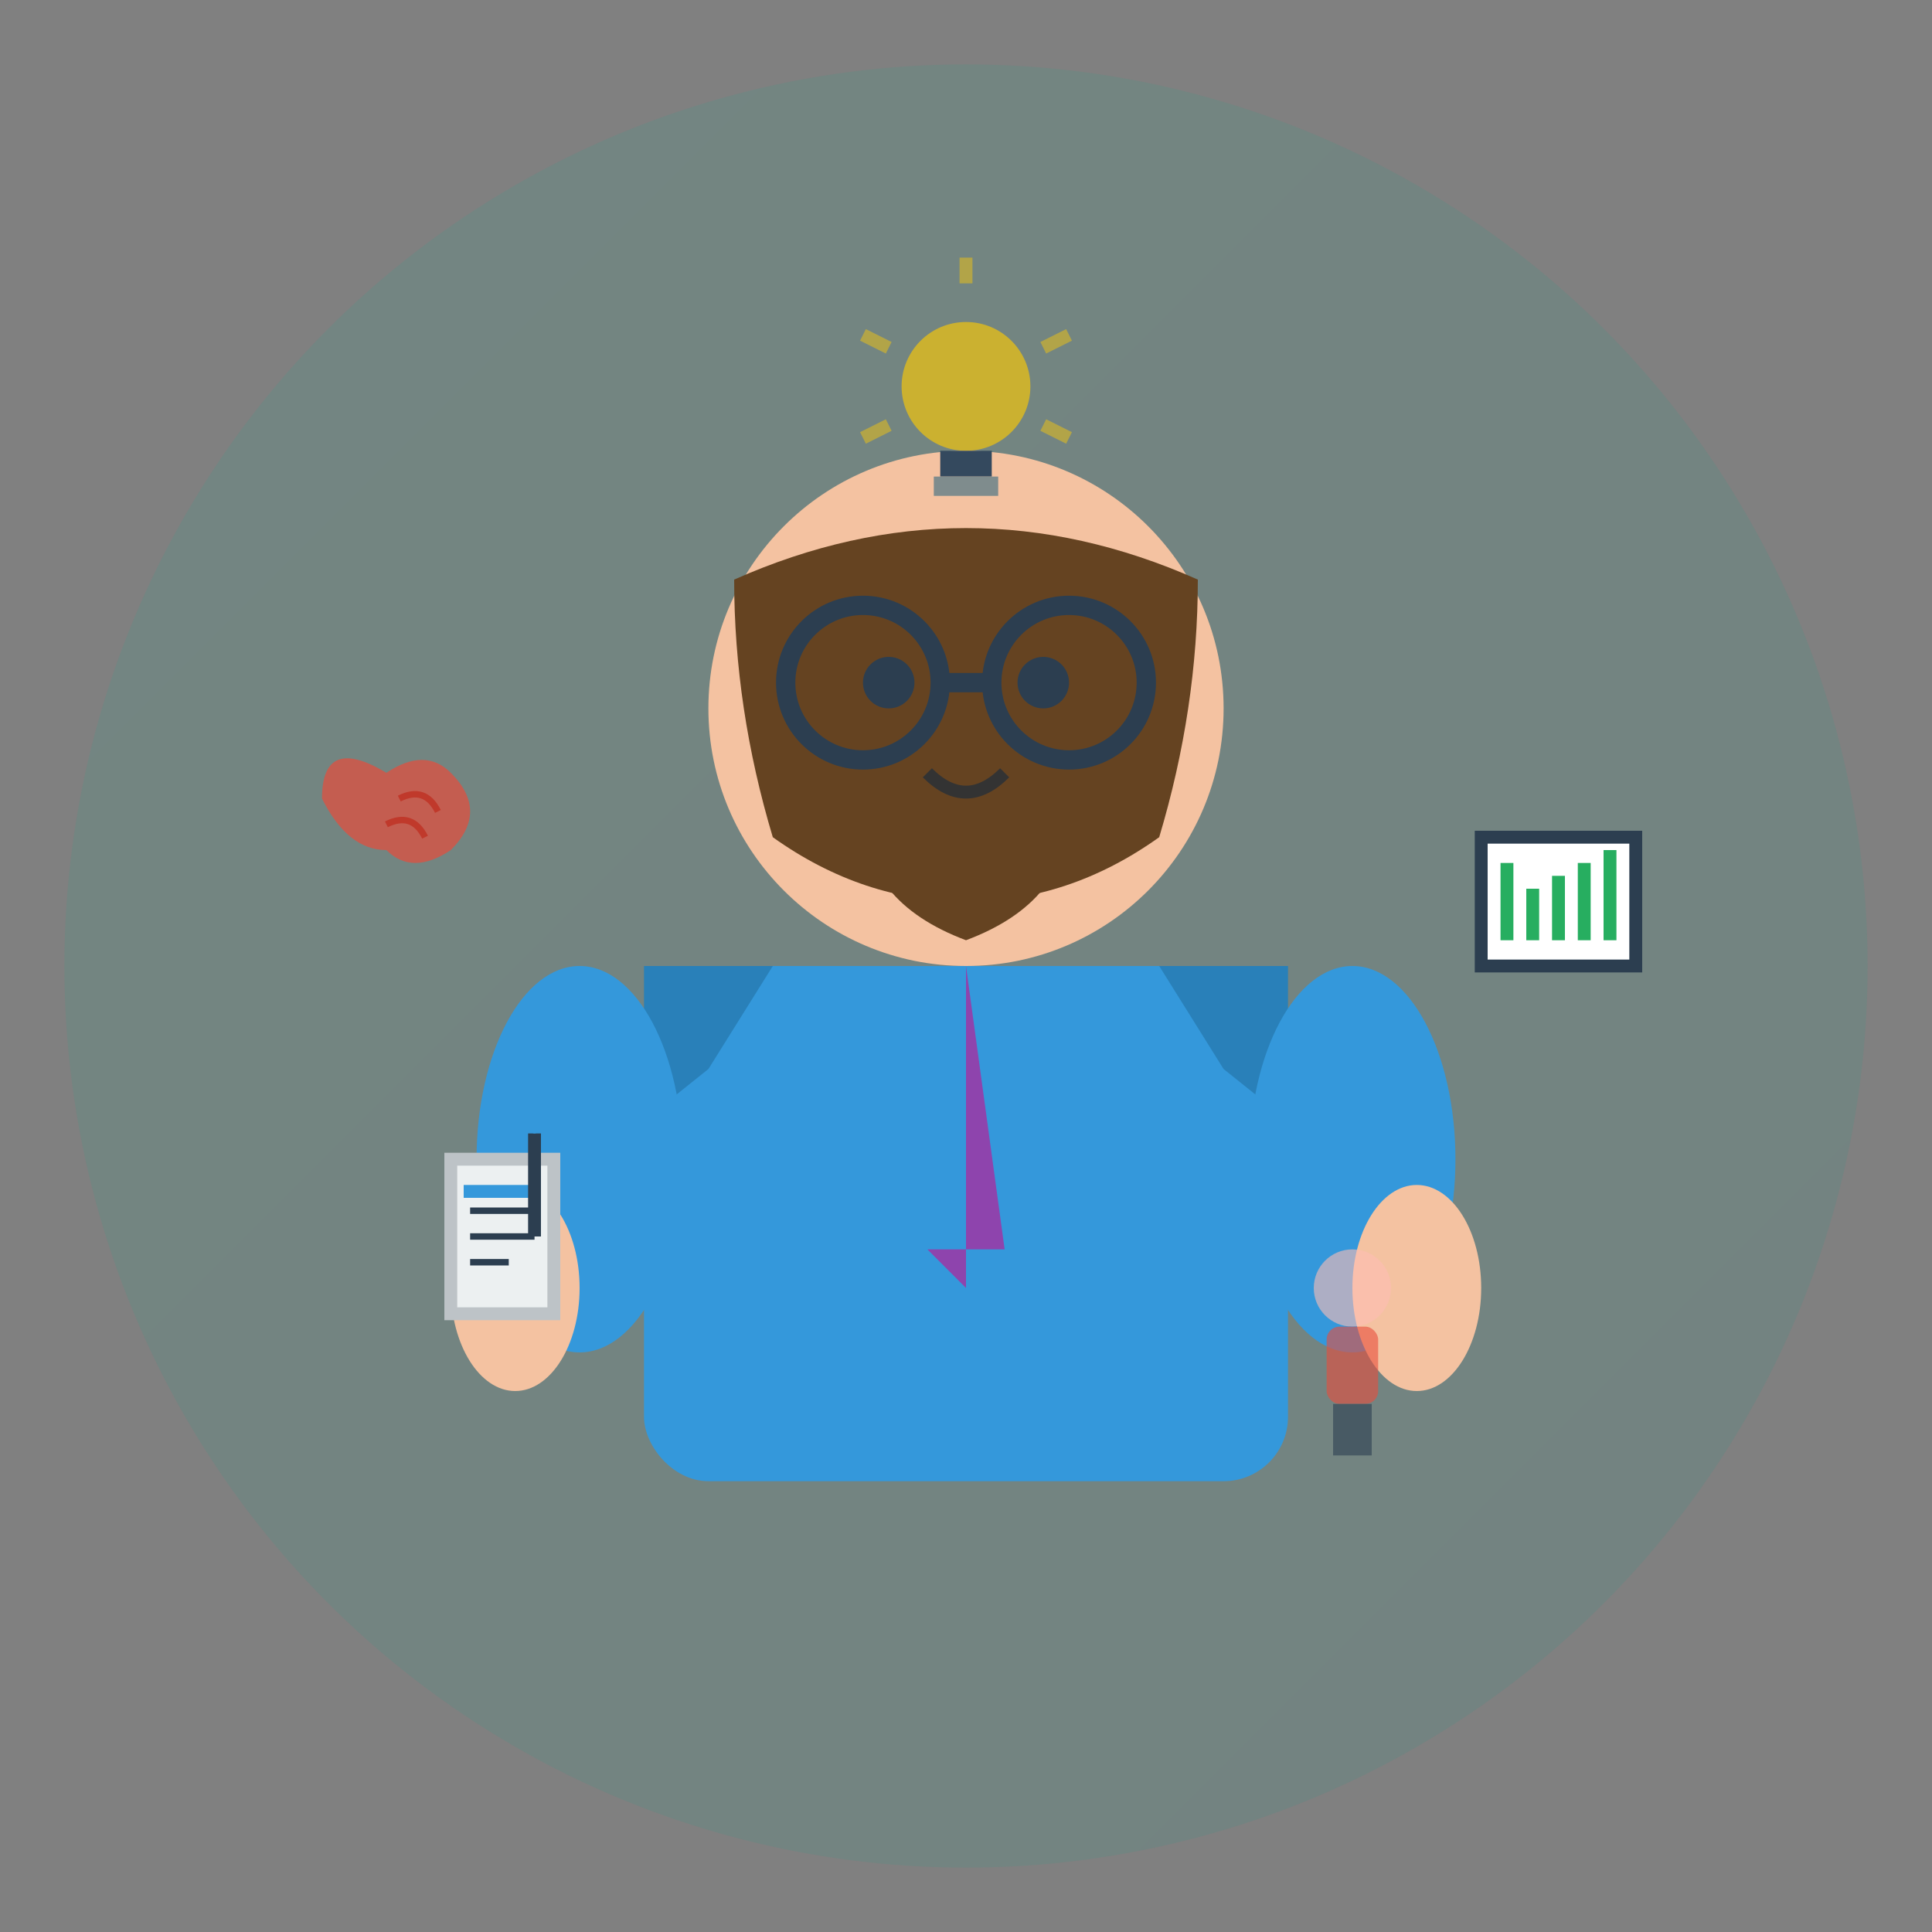
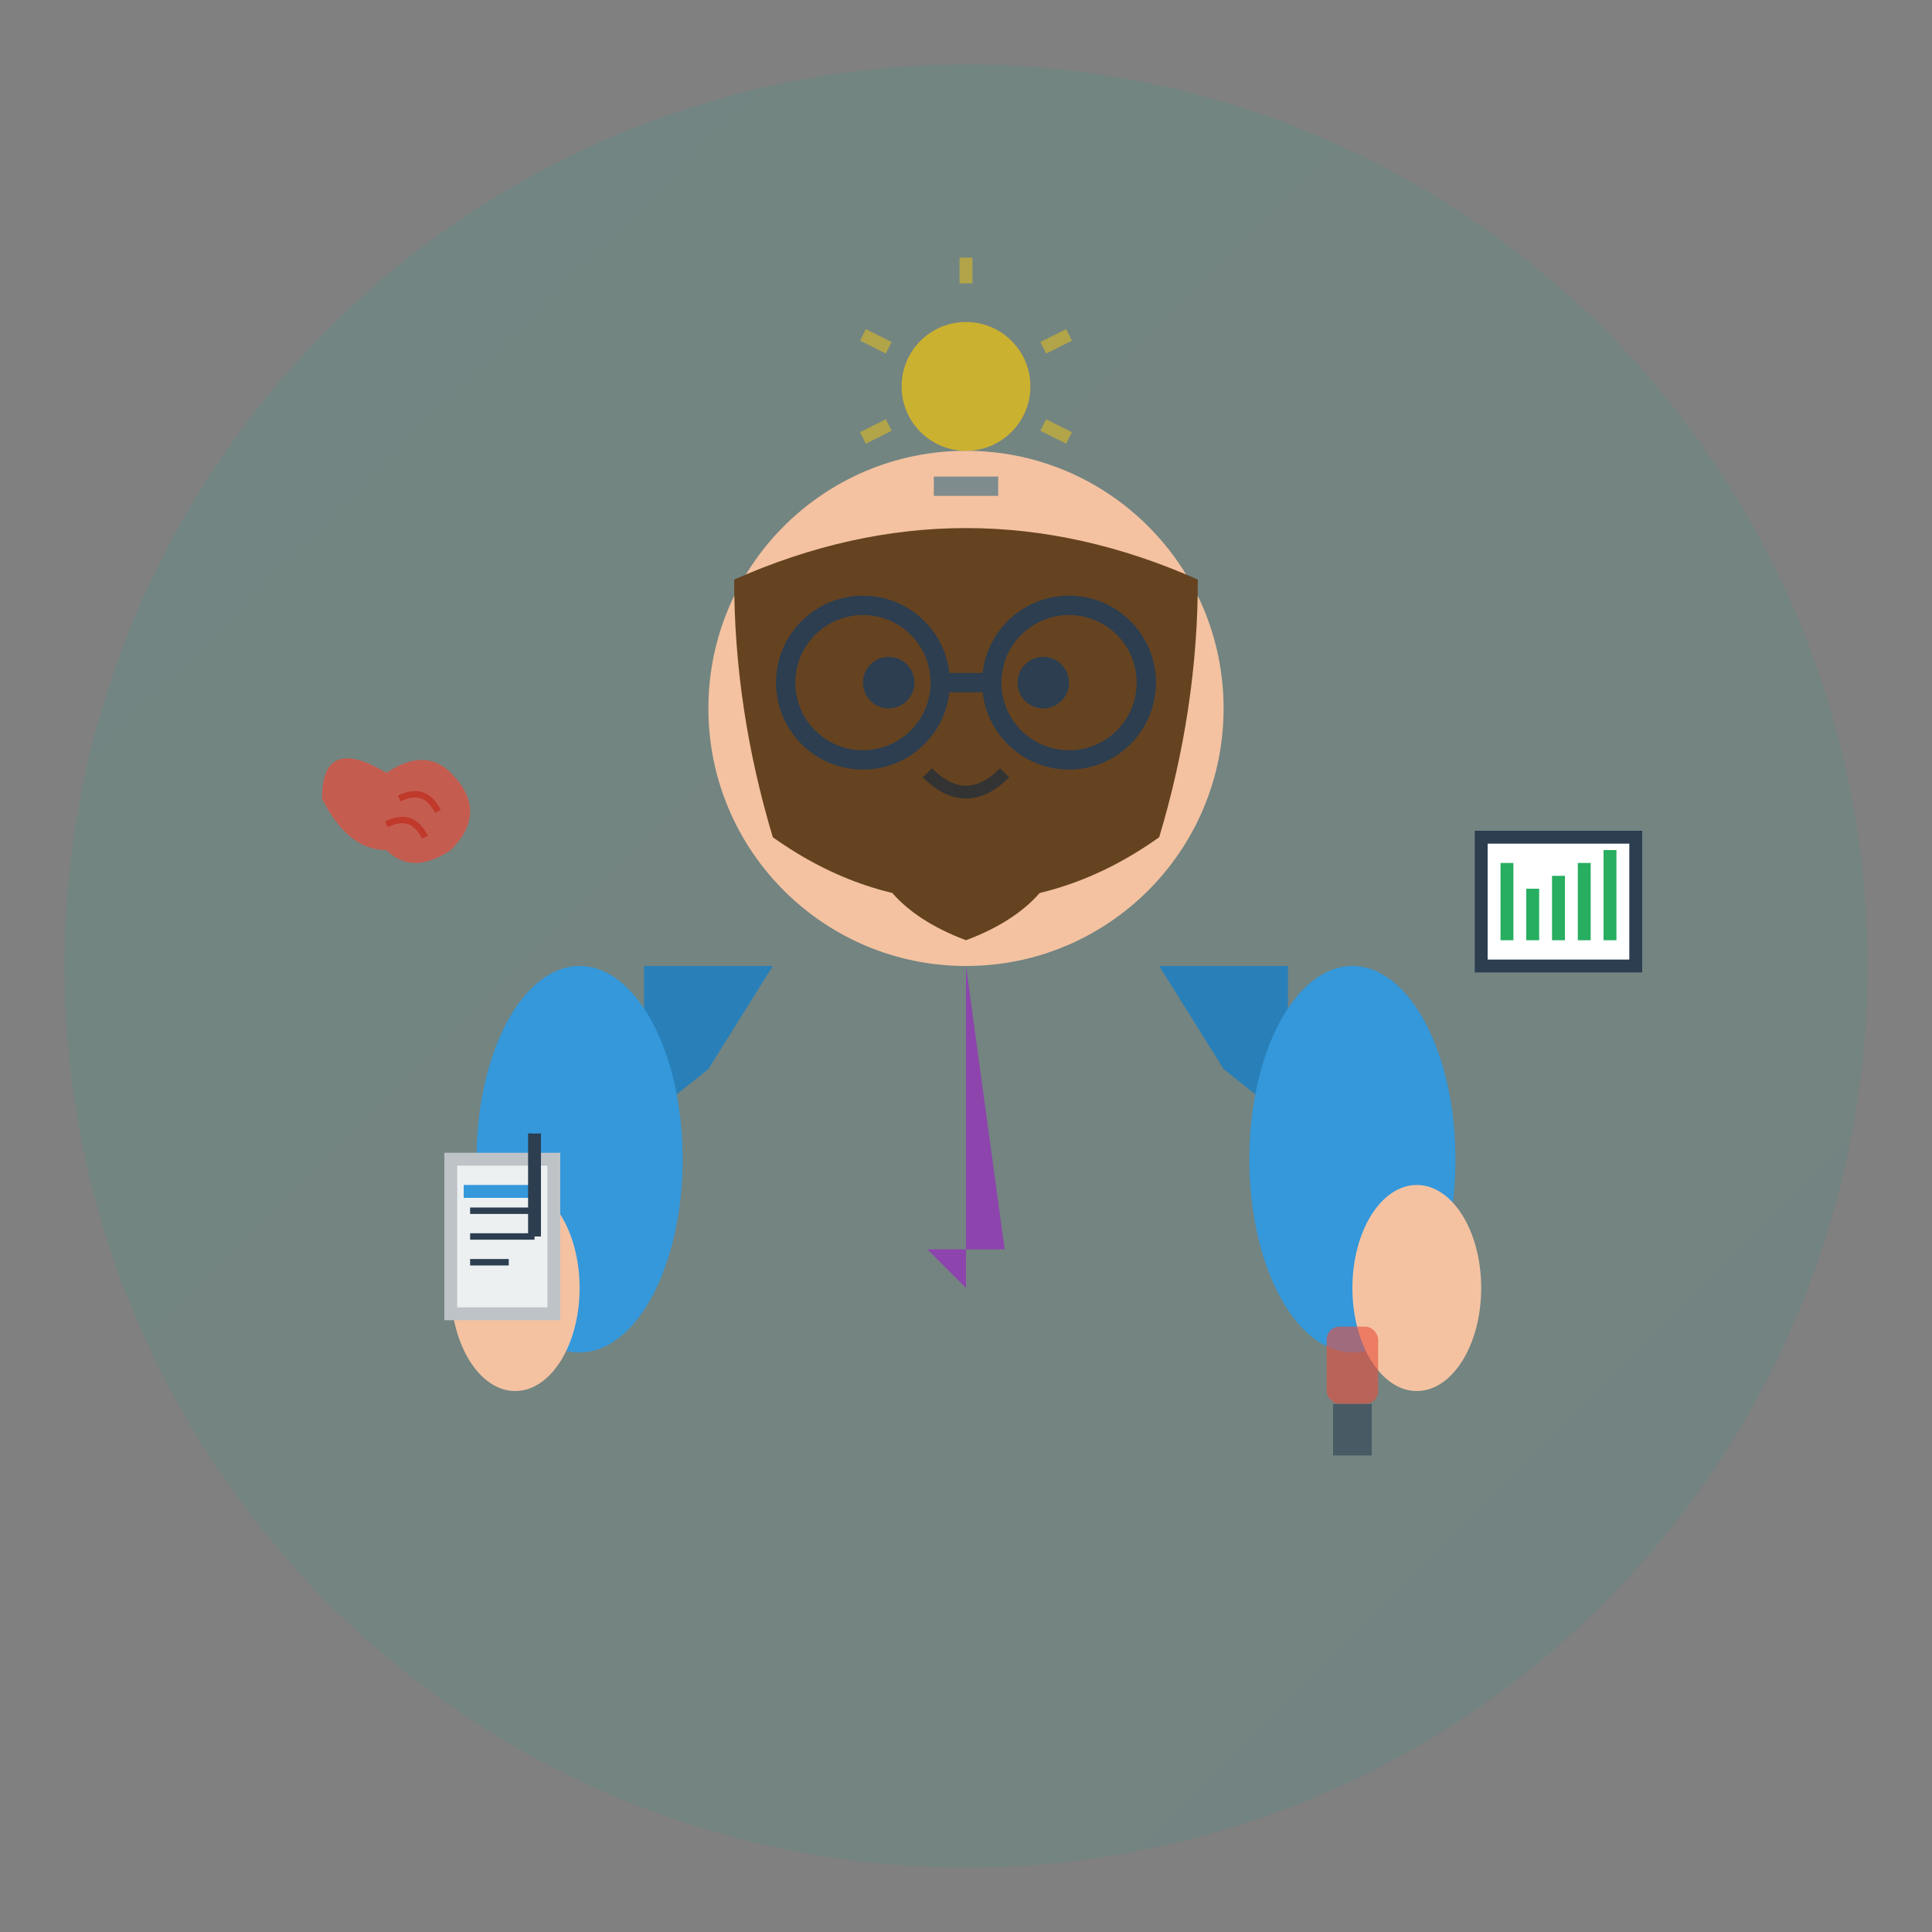
<svg xmlns="http://www.w3.org/2000/svg" viewBox="0 0 150 150" width="150" height="150">
  <rect x="0" y="0" width="150" height="150" fill="#808080" stroke="none" />
  <defs>
    <linearGradient id="teamGradient2" x1="0%" y1="0%" x2="100%" y2="100%">
      <stop offset="0%" stop-color="#00b894" />
      <stop offset="100%" stop-color="#00a085" />
    </linearGradient>
  </defs>
  <circle cx="75" cy="75" r="70" fill="url(#teamGradient2)" opacity="0.1" />
  <g transform="translate(75, 75)">
    <circle cx="0" cy="-20" r="20" fill="#F4C2A1" />
    <path d="M -18 -30 Q 0 -38 18 -30 Q 18 -20 15 -10 Q 8 -5 0 -5 Q -8 -5 -15 -10 Q -18 -20 -18 -30" fill="#654321" />
    <path d="M -8 -12 Q 0 -8 8 -12 Q 8 -5 0 -2 Q -8 -5 -8 -12" fill="#654321" />
    <circle cx="-6" cy="-22" r="2" fill="#2c3e50" />
    <circle cx="6" cy="-22" r="2" fill="#2c3e50" />
    <path d="M -3 -15 Q 0 -12 3 -15" stroke="#333" stroke-width="1" fill="none" />
    <path d="M -8 -28 Q -6 -30 -4 -28" stroke="#654321" stroke-width="1.5" fill="none" />
    <path d="M 4 -28 Q 6 -30 8 -28" stroke="#654321" stroke-width="1.5" fill="none" />
    <circle cx="-8" cy="-22" r="6" fill="none" stroke="#2c3e50" stroke-width="1.5" />
    <circle cx="8" cy="-22" r="6" fill="none" stroke="#2c3e50" stroke-width="1.5" />
    <line x1="-2" y1="-22" x2="2" y2="-22" stroke="#2c3e50" stroke-width="1.5" />
-     <rect x="-25" y="0" width="50" height="40" fill="#3498db" rx="5" />
    <polygon points="-25,0 -15,0 -20,8 -25,12" fill="#2980b9" />
    <polygon points="25,0 15,0 20,8 25,12" fill="#2980b9" />
    <polygon points="0,0 0,25 -3,22 3,22" fill="#8e44ad" />
    <ellipse cx="-30" cy="15" rx="8" ry="15" fill="#3498db" />
    <ellipse cx="30" cy="15" rx="8" ry="15" fill="#3498db" />
    <ellipse cx="-35" cy="25" rx="5" ry="8" fill="#F4C2A1" />
    <ellipse cx="35" cy="25" rx="5" ry="8" fill="#F4C2A1" />
    <g transform="translate(-45, -15)">
      <path d="M 0 0 Q -5 -3 -5 2 Q -3 6 0 6 Q 2 8 5 6 Q 8 3 5 0 Q 3 -2 0 0" fill="#e74c3c" opacity="0.7" />
      <path d="M 1 2 Q 3 1 4 3" stroke="#c0392b" stroke-width="0.5" fill="none" />
      <path d="M 0 4 Q 2 3 3 5" stroke="#c0392b" stroke-width="0.5" fill="none" />
    </g>
    <g transform="translate(40, -10)">
      <rect x="0" y="0" width="12" height="10" fill="#FFF" stroke="#2c3e50" stroke-width="1" />
      <line x1="2" y1="8" x2="2" y2="2" stroke="#27ae60" stroke-width="1" />
      <line x1="4" y1="8" x2="4" y2="4" stroke="#27ae60" stroke-width="1" />
      <line x1="6" y1="8" x2="6" y2="3" stroke="#27ae60" stroke-width="1" />
      <line x1="8" y1="8" x2="8" y2="2" stroke="#27ae60" stroke-width="1" />
      <line x1="10" y1="8" x2="10" y2="1" stroke="#27ae60" stroke-width="1" />
    </g>
    <g transform="translate(-40, 15)">
      <rect x="0" y="0" width="8" height="12" fill="#ecf0f1" stroke="#bdc3c7" stroke-width="1" />
      <rect x="1" y="2" width="6" height="1" fill="#3498db" />
      <line x1="1.5" y1="4" x2="6.5" y2="4" stroke="#2c3e50" stroke-width="0.5" />
      <line x1="1.5" y1="6" x2="6.5" y2="6" stroke="#2c3e50" stroke-width="0.5" />
      <line x1="1.5" y1="8" x2="4.5" y2="8" stroke="#2c3e50" stroke-width="0.5" />
      <rect x="6" y="-2" width="1" height="8" fill="#2c3e50" />
      <ellipse cx="6.5" cy="-3" rx="0.5" ry="1" fill="#3498db" />
    </g>
    <g transform="translate(30, 25)" opacity="0.6">
-       <circle cx="0" cy="0" r="3" fill="#FDBCB4" />
      <rect x="-2" y="3" width="4" height="6" fill="#e74c3c" rx="1" />
      <rect x="-1.5" y="9" width="1.5" height="4" fill="#2c3e50" />
      <rect x="0" y="9" width="1.5" height="4" fill="#2c3e50" />
    </g>
    <g transform="translate(0, -45)">
      <circle cx="0" cy="0" r="5" fill="#f1c40f" opacity="0.7" />
-       <rect x="-2" y="5" width="4" height="2" fill="#34495e" />
      <rect x="-2.5" y="7" width="5" height="1.5" fill="#7f8c8d" />
      <g stroke="#f1c40f" stroke-width="1" opacity="0.5">
        <line x1="0" y1="-8" x2="0" y2="-10" />
        <line x1="6" y1="-3" x2="8" y2="-4" />
        <line x1="6" y1="3" x2="8" y2="4" />
        <line x1="-6" y1="-3" x2="-8" y2="-4" />
        <line x1="-6" y1="3" x2="-8" y2="4" />
      </g>
    </g>
  </g>
</svg>